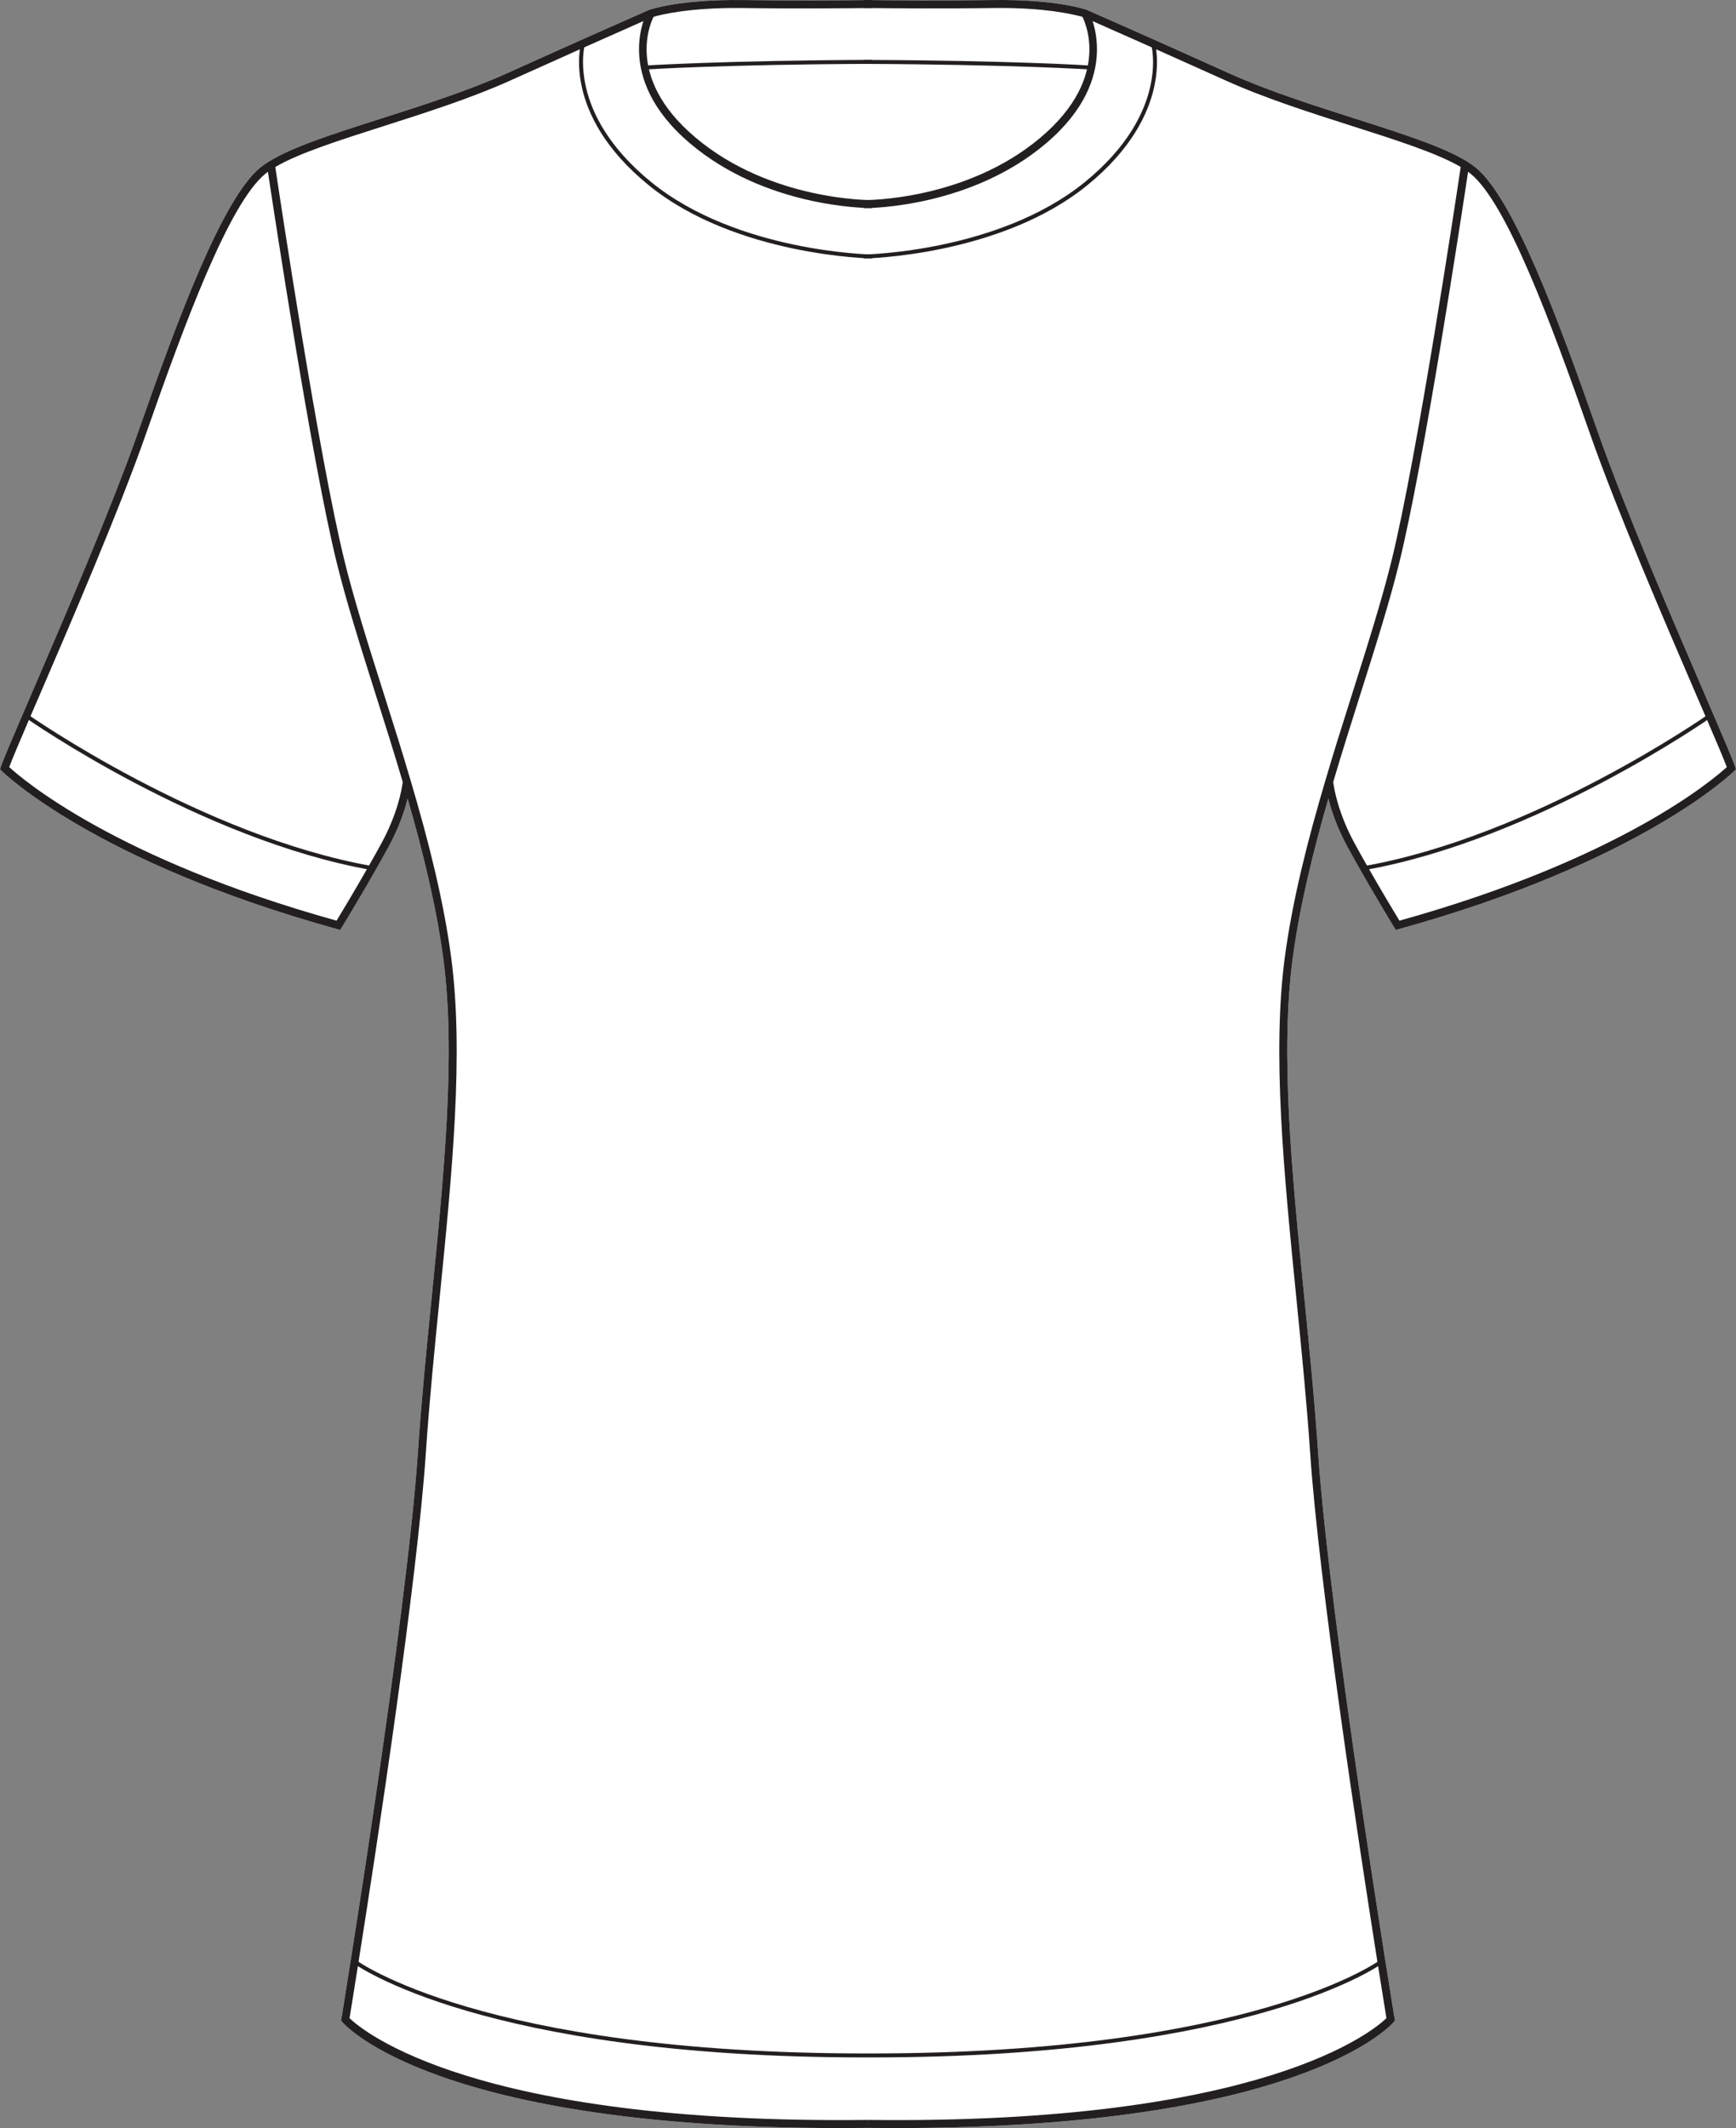
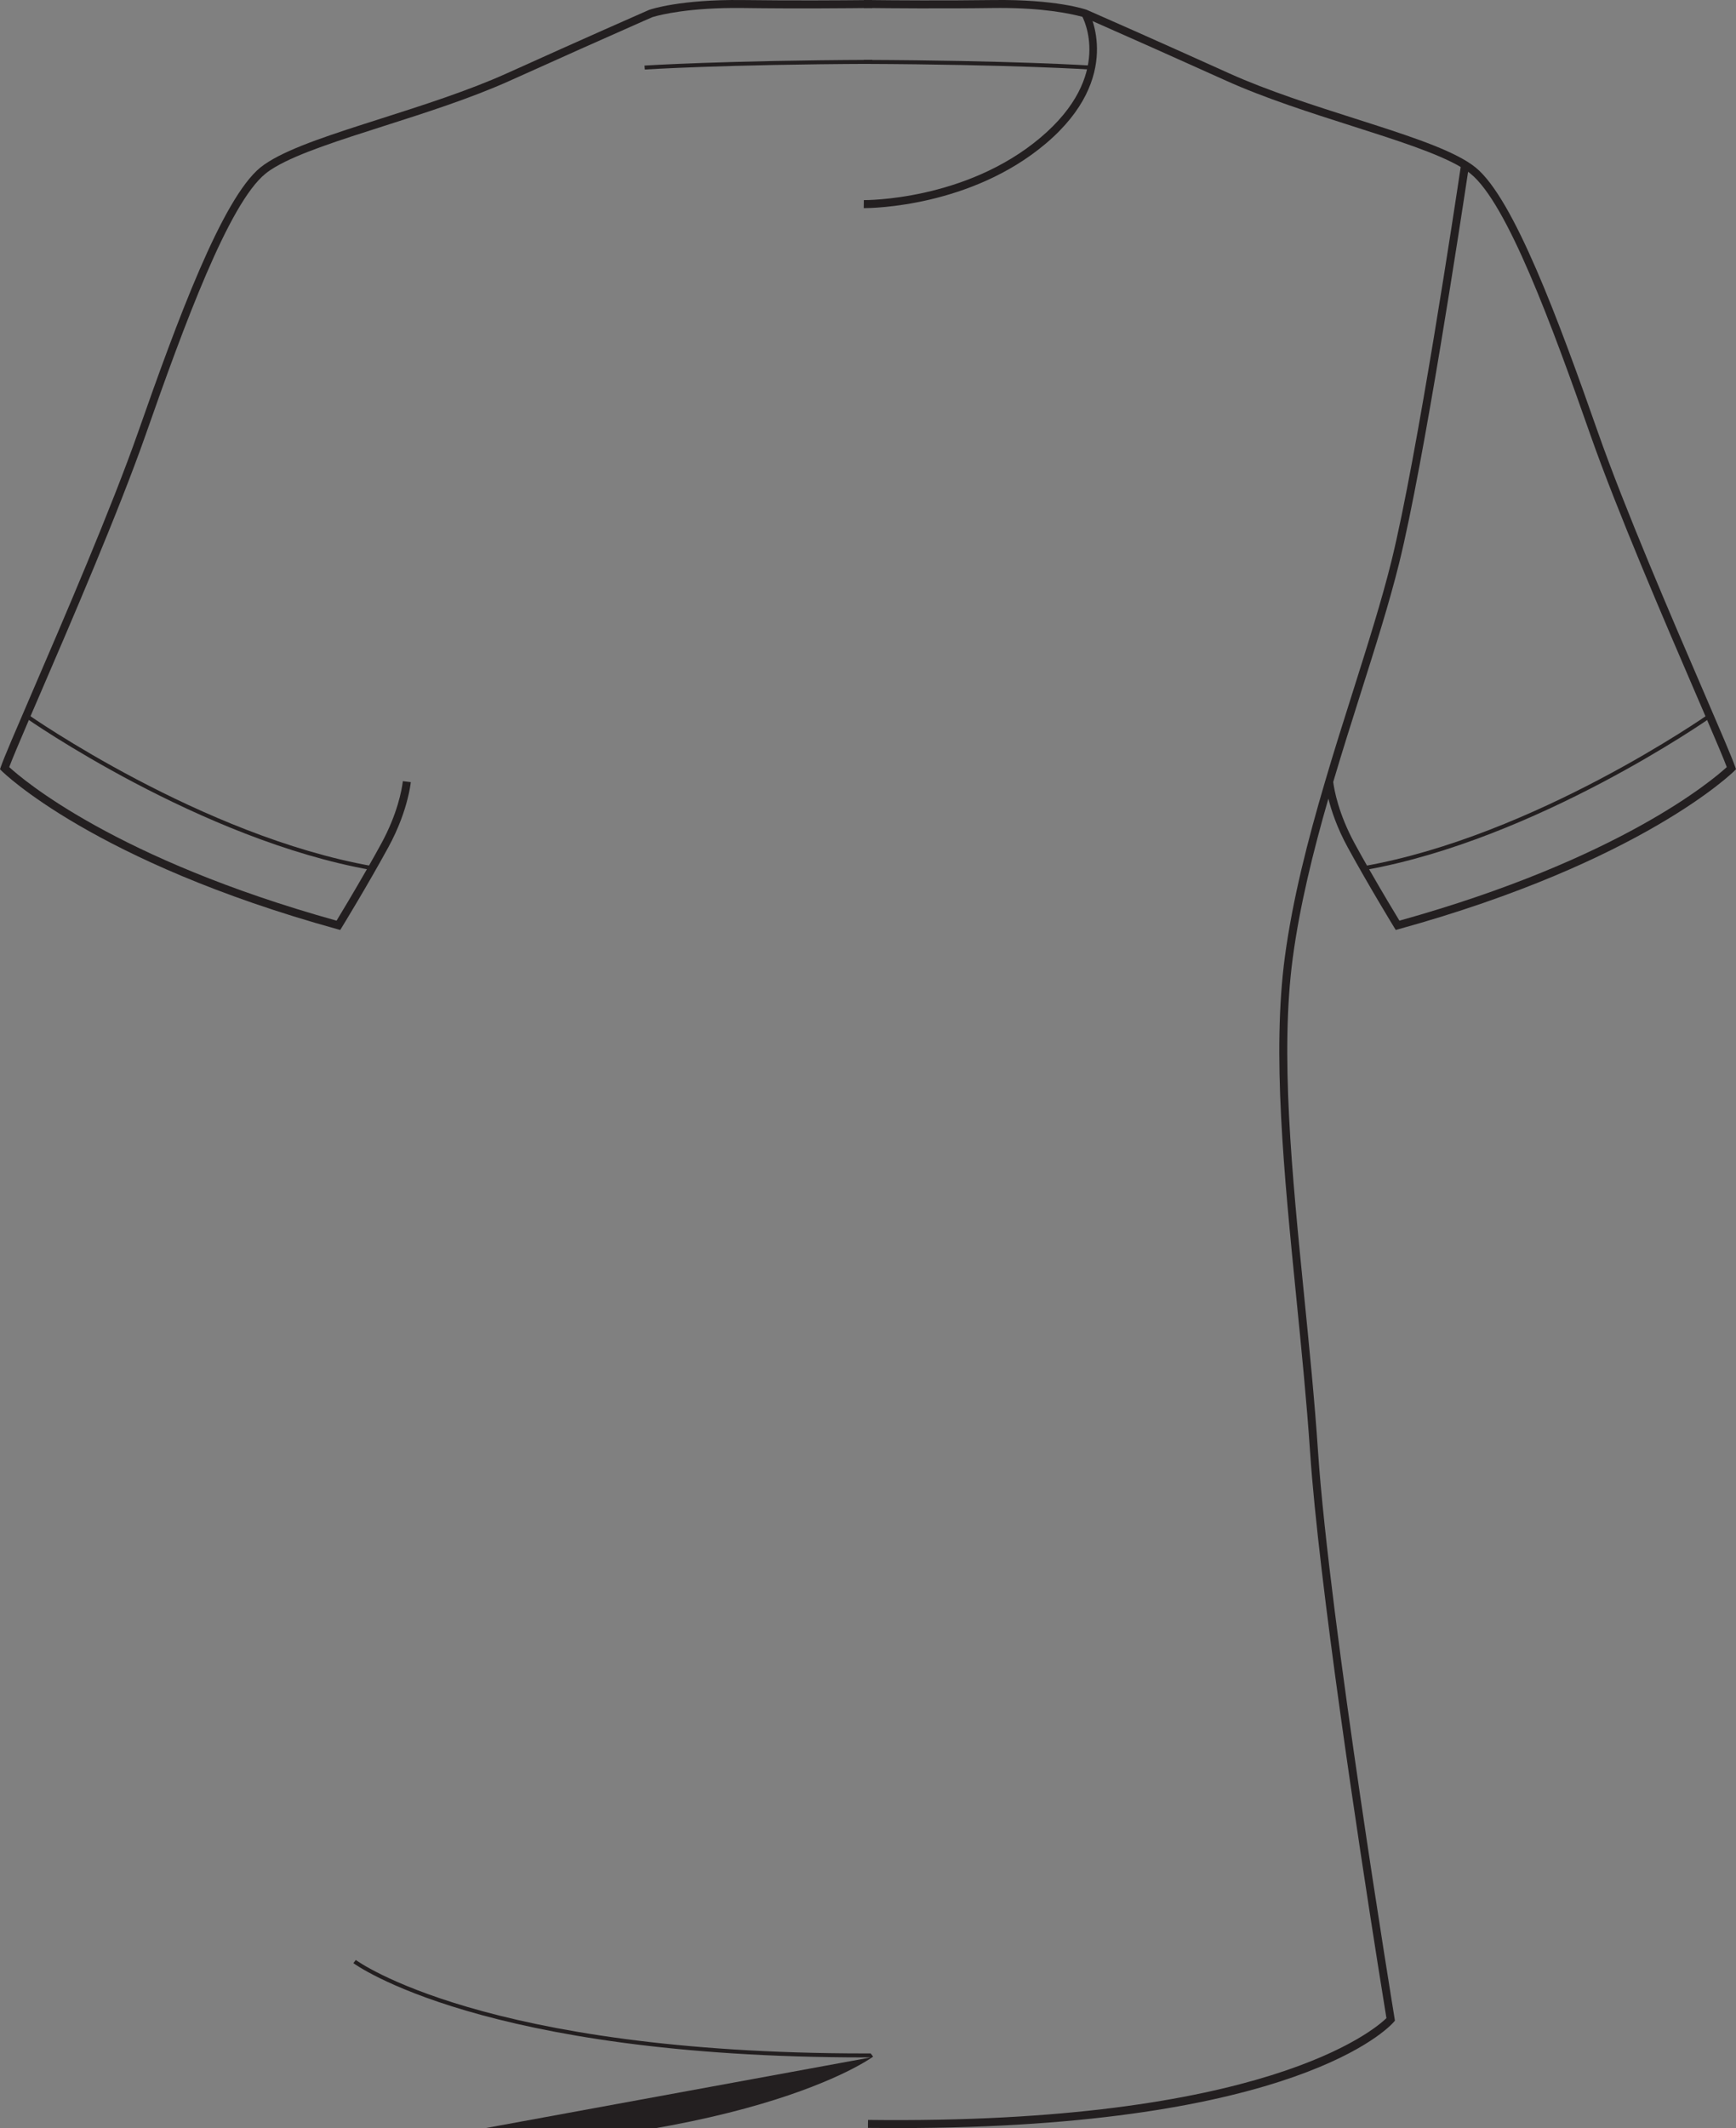
<svg xmlns="http://www.w3.org/2000/svg" id="Layer_2" viewBox="0 0 435.18 533.2">
  <rect x="0" y="0" width="435.18" height="533.2" fill="#808080" stroke="none" />
  <defs>
    <style>.cls-1{fill:#231f20;}.cls-2{fill:#fff;}</style>
  </defs>
  <g id="_898">
-     <path class="cls-2" d="M434.98,192.15l.2.59-.44.44c-.22.22-23.06,22.76-84.13,39.63l-.72.2-.4-.64c-.06-.1-6.52-10.67-11.64-20.05-2.67-4.89-4.1-9.19-4.85-12.22-3.82,13.23-7.17,26.82-8.92,39.84-3.22,23.96-.25,53.72,2.89,85.23,1.27,12.72,2.59,25.88,3.43,38.48,2.83,42.21,19.05,141.19,19.21,142.18l.07.46-.3.35c-.95,1.11-24.05,26.56-124.58,26.56-2.36,0-4.76-.01-7.2-.04h-.02c-2.44.03-4.85.04-7.2.04-100.55,0-123.63-25.45-124.58-26.56l-.31-.35.08-.46c.16-.99,16.37-99.97,19.21-142.18.84-12.6,2.15-25.76,3.42-38.48,3.15-31.51,6.11-61.27,2.89-85.23-1.75-13.02-5.09-26.6-8.91-39.83-.75,3.03-2.18,7.33-4.85,12.21-5.12,9.38-11.58,19.95-11.65,20.05l-.39.64-.72-.2C23.5,215.94.66,193.4.44,193.18l-.44-.44.2-.59c.81-2.35,3.77-9.21,7.86-18.7,7.91-18.35,19.86-46.09,26.57-65.2,9.8-27.98,21.07-58.48,30.64-66.28.63-.51,1.35-1.02,2.13-1.49,5.93-3.69,16.24-6.98,28.18-10.79,10.2-3.26,21.77-6.94,31.44-11.3,20-9.03,33.36-14.89,35.44-15.8.17-.07.27-.12.28-.12.37-.13,7.73-2.65,23.43-2.46,12.31.17,25.41.07,30.38.02V0s.41.01,1.11.01h.17c.5-.01.78-.01.8-.01v.02c4.98.06,18.07.16,30.38-.01,15.7-.21,23.05,2.33,23.36,2.43.02.01.24.11.64.28,2.97,1.3,16.03,7.04,35.15,15.67,9.67,4.36,21.23,8.04,31.44,11.3,11.94,3.81,22.25,7.1,28.19,10.79.77.47,1.48.98,2.12,1.49,9.57,7.8,20.83,38.3,30.64,66.28,6.7,19.11,18.66,46.85,26.57,65.2,4.09,9.49,7.05,16.35,7.86,18.7Z" />
    <path class="cls-1" d="M218.66,2s-.31,0-.83.01c-3.58.04-18.11.19-31.69,0-13.4-.16-20.67,1.72-22.31,2.2-.23.07-.35.12-.36.12s-.77.33-2.18.95c-2.71,1.2-7.83,3.46-14.85,6.59-.36.16-.72.32-1.08.48-5,2.23-10.89,4.87-17.52,7.86-9.78,4.41-21.4,8.11-31.65,11.38-10.96,3.5-21.34,6.8-27.18,10.25-.19.11-.38.23-.56.34-.46.28-.89.57-1.29.86-.22.16-.43.32-.63.49-9.16,7.46-20.3,37.66-30.01,65.38-6.73,19.18-18.7,46.95-26.63,65.34-.79,1.82-1.54,3.57-2.25,5.21-.14.32-.27.64-.41.95-2.35,5.48-4.15,9.73-4.92,11.79,3.44,3.16,26.75,23.08,82.06,38.48,1.09-1.79,4.26-7.05,7.61-12.9.18-.31.35-.61.53-.92,1.03-1.82,2.08-3.68,3.07-5.5,4.07-7.47,5.13-13.46,5.38-15.42,0-.08.02-.15.03-.21l1.99.24c-.08.71-.29,2.15-.8,4.14-.75,3.03-2.18,7.33-4.85,12.21-5.12,9.38-11.58,19.95-11.65,20.05l-.39.64-.72-.2C23.5,215.94.66,193.4.44,193.18l-.44-.44.2-.59c.81-2.35,3.77-9.21,7.86-18.7,7.91-18.35,19.86-46.09,26.57-65.2,9.8-27.98,21.07-58.48,30.64-66.28.63-.51,1.35-1.02,2.13-1.49,5.93-3.69,16.24-6.98,28.18-10.79,10.2-3.26,21.77-6.94,31.44-11.3,20-9.03,33.36-14.89,35.44-15.8.17-.07.27-.12.28-.12.37-.13,7.73-2.65,23.43-2.46,12.31.17,25.41.07,30.38.02.44-.01.81-.01,1.11-.02h.17c.5-.01.78-.01.8-.01v.02l.03,1.98Z" />
-     <path class="cls-1" d="M218.54,52.14c-1.97,0-26.76-.33-45.5-16.16-19.77-16.69-10.86-32.94-10.77-33.1l1.74.99c-.34.6-8.14,15,10.32,30.58,18.86,15.92,44.05,15.69,44.3,15.68l.03,2h-.12Z" />
-     <path class="cls-1" d="M218.64,64.77c-.34,0-34.2-.61-56.03-18.37-21.95-17.86-17-35.45-16.94-35.63l.96.29c-.05.17-4.78,17.16,16.62,34.57,21.55,17.53,55.07,18.14,55.41,18.14v1Z" />
    <path class="cls-1" d="M161.64,17.43l-.07-1c.19-.01,19.91-1.28,57.07-1.43v1c-37.13.14-56.81,1.41-57,1.42Z" />
-     <path class="cls-1" d="M217.6,533.16h-.02c-2.44.03-4.85.04-7.2.04-100.55,0-123.63-25.45-124.58-26.56l-.31-.35.08-.46c.16-.99,16.37-99.97,19.21-142.18.84-12.6,2.15-25.76,3.42-38.48,3.15-31.51,6.11-61.27,2.89-85.23-1.75-13.02-5.09-26.6-8.91-39.83-.39-1.4-.8-2.79-1.22-4.17-2.22-7.52-4.55-14.89-6.79-21.94-3.73-11.79-7.26-22.92-9.73-32.91-6.26-25.28-15.68-87.42-17.28-98.05-.14-.96-.22-1.5-.23-1.56l1.98-.3s.04.26.1.66c1.08,7.3,10.92,72.73,17.37,98.77,2.45,9.93,5.97,21.03,9.7,32.79,2.3,7.24,4.7,14.81,6.97,22.55,4.27,14.43,8.1,29.39,10.02,43.72,3.26,24.2.28,54.07-2.88,85.69-1.26,12.71-2.58,25.85-3.42,38.43-2.18,32.48-12.25,98.44-16.89,127.76-.05.36-.11.72-.17,1.07-1.08,6.88-1.85,11.56-2.09,13.04,3.13,3.03,30.76,26.67,129.96,25.5v1s.02,1,.02,1Z" />
    <path class="cls-1" d="M93.2,218.01c-43.08-7.6-86.45-37.93-86.88-38.24l.58-.82c.43.3,43.63,30.51,86.48,38.07l-.17.98Z" />
    <path class="cls-1" d="M216.91,515.5c-96.15,0-128.01-23.39-128.32-23.62l.6-.8c.31.24,31.99,23.42,127.72,23.42h.68v1h-.68Z" />
    <path class="cls-1" d="M435.18,192.74l-.44.44c-.22.22-23.06,22.76-84.13,39.63l-.72.2-.4-.64c-.06-.1-6.52-10.67-11.64-20.05-2.67-4.89-4.1-9.19-4.85-12.22-.5-1.99-.72-3.43-.8-4.13l1.99-.24c0,.06.02.13.02.2.25,1.95,1.31,7.95,5.39,15.43.99,1.82,2.03,3.68,3.07,5.5.17.31.35.61.53.92,3.34,5.85,6.52,11.11,7.61,12.9,55.3-15.4,78.61-35.32,82.06-38.48-.77-2.06-2.57-6.31-4.93-11.79-.13-.31-.27-.62-.41-.94-.7-1.64-1.46-3.39-2.25-5.22-7.92-18.39-19.89-46.16-26.62-65.34-9.72-27.72-20.85-57.92-30.01-65.38-.2-.17-.41-.33-.63-.49-.4-.29-.83-.58-1.28-.85-.19-.12-.38-.23-.57-.35-5.85-3.45-16.23-6.76-27.18-10.25-10.25-3.27-21.88-6.97-31.65-11.38-6.63-2.99-12.53-5.63-17.53-7.86-.37-.16-.73-.33-1.08-.48-7-3.12-12.11-5.38-14.84-6.58-1.45-.64-2.22-.98-2.25-.99l-.3-.09c-3.48-.9-9.94-2.21-20.57-2.21-.56,0-1.14,0-1.73.01-13.04.18-26.96.05-31.21,0-.82,0-1.28-.01-1.31-.01l.03-1.97V0s.41.01,1.11.01h.17c.24.01.5.01.8.01,4.98.06,18.07.16,30.38-.01,15.7-.21,23.05,2.33,23.36,2.43.02.01.24.11.64.28,2.97,1.3,16.03,7.04,35.15,15.67,9.67,4.36,21.23,8.04,31.44,11.3,11.94,3.81,22.25,7.1,28.19,10.79.77.47,1.48.98,2.12,1.49,9.57,7.8,20.83,38.3,30.64,66.28,6.7,19.11,18.66,46.85,26.57,65.2,4.09,9.49,7.05,16.35,7.86,18.7l.2.59Z" />
    <path class="cls-1" d="M216.64,52.14h-.12l.03-2c.25,0,25.46.22,44.3-15.68,18.45-15.58,10.66-29.98,10.32-30.58l1.74-.99c.09.16,9,16.41-10.77,33.1-18.73,15.82-43.53,16.16-45.5,16.16Z" />
-     <path class="cls-1" d="M216.54,64.77v-1c.32,0,33.85-.61,55.4-18.14,21.44-17.44,16.67-34.4,16.62-34.57l.96-.29c.05.18,5,17.77-16.94,35.63-21.83,17.76-55.69,18.37-56.03,18.37Z" />
    <path class="cls-1" d="M273.54,17.43c-.19-.01-19.88-1.28-57.01-1.42v-1c37.17.14,56.88,1.41,57.07,1.43l-.07,1Z" />
    <path class="cls-1" d="M368.25,41.48c0,.06-.09.6-.23,1.56-1.6,10.63-11.02,72.77-17.28,98.05-2.47,9.99-6,21.12-9.74,32.91-2.23,7.05-4.57,14.41-6.79,21.93-.41,1.38-.81,2.77-1.21,4.17-3.82,13.23-7.17,26.82-8.92,39.84-3.22,23.96-.25,53.72,2.89,85.23,1.27,12.72,2.59,25.88,3.43,38.48,2.83,42.21,19.05,141.19,19.21,142.18l.07.46-.3.35c-.95,1.11-24.05,26.56-124.58,26.56-2.36,0-4.76-.01-7.2-.04h-.02v-1s.02-1,.02-1c99.18,1.19,126.82-22.46,129.95-25.5-.24-1.48-1-6.16-2.09-13.03-.06-.35-.11-.71-.17-1.07-4.63-29.31-14.7-95.29-16.88-127.77-.85-12.58-2.16-25.72-3.43-38.43-3.15-31.62-6.13-61.49-2.88-85.69,1.93-14.33,5.76-29.29,10.03-43.72,2.27-7.74,4.67-15.31,6.97-22.55,3.72-11.76,7.24-22.86,9.7-32.79,6.44-26.04,16.28-91.47,17.37-98.77.06-.4.09-.62.1-.66l1.98.3Z" />
    <path class="cls-1" d="M341.98,218.01l-.17-.98c42.85-7.56,86.05-37.77,86.48-38.07l.58.82c-.43.31-43.81,30.64-86.88,38.24Z" />
-     <path class="cls-1" d="M218.27,515.5h-.68v-1h.68c95.74,0,127.41-23.19,127.72-23.42l.6.8c-.31.24-32.19,23.62-128.32,23.62Z" />
+     <path class="cls-1" d="M218.27,515.5h-.68v-1h.68l.6.8c-.31.24-32.19,23.62-128.32,23.62Z" />
  </g>
</svg>